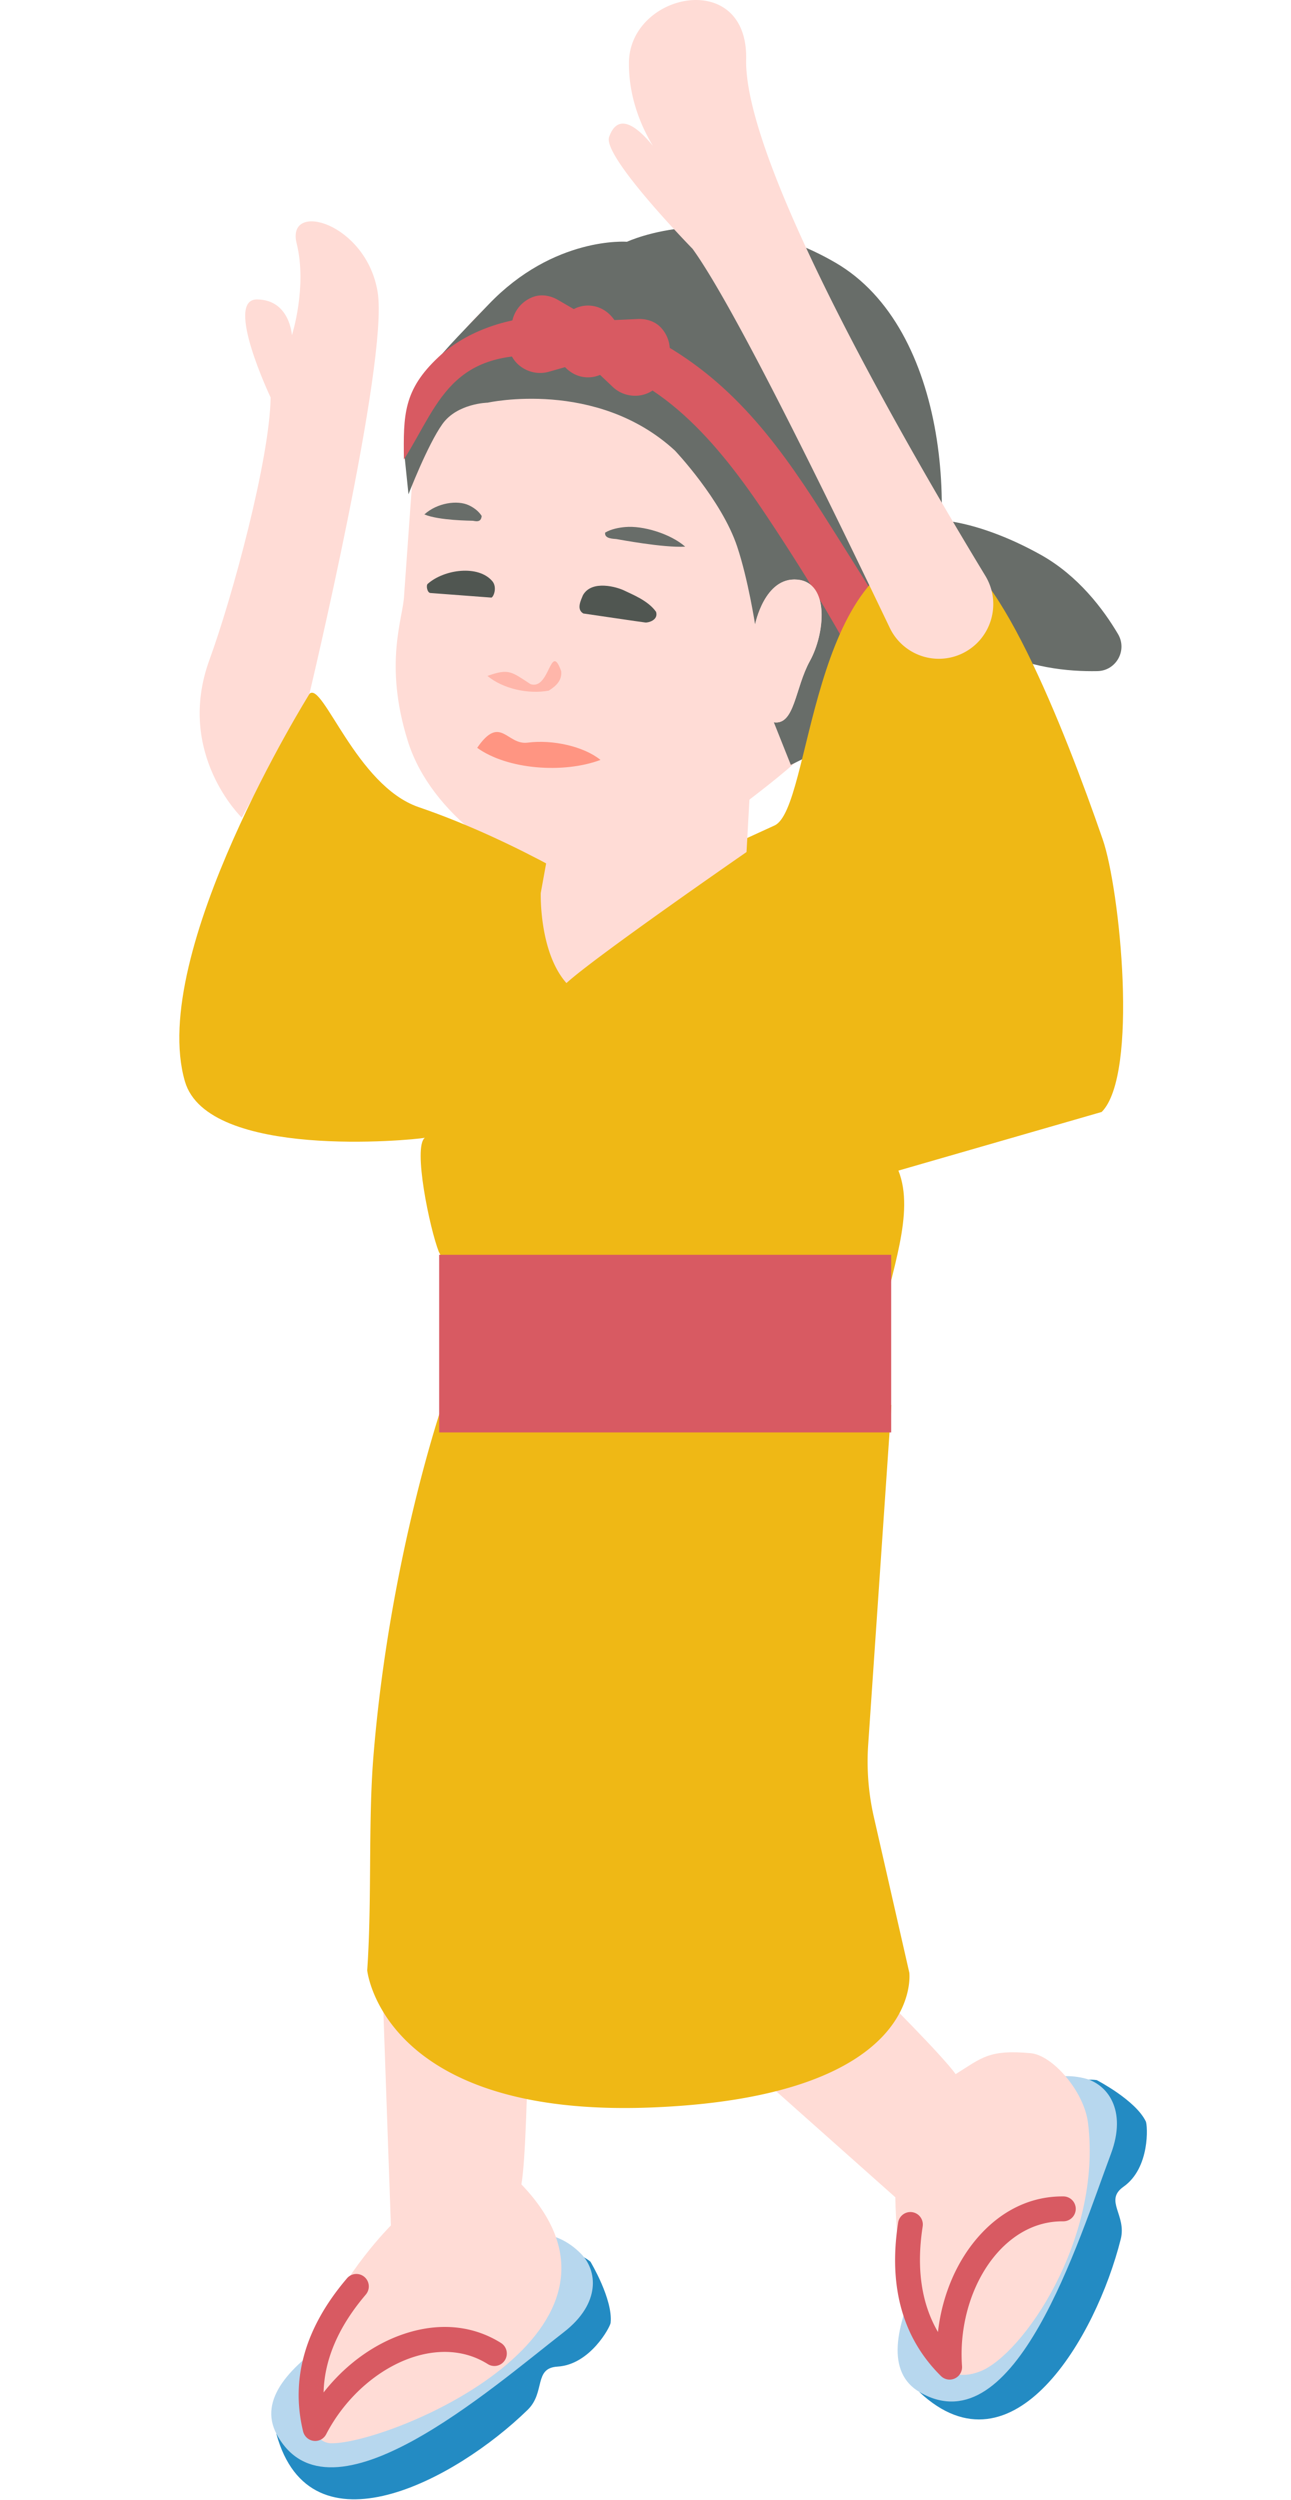
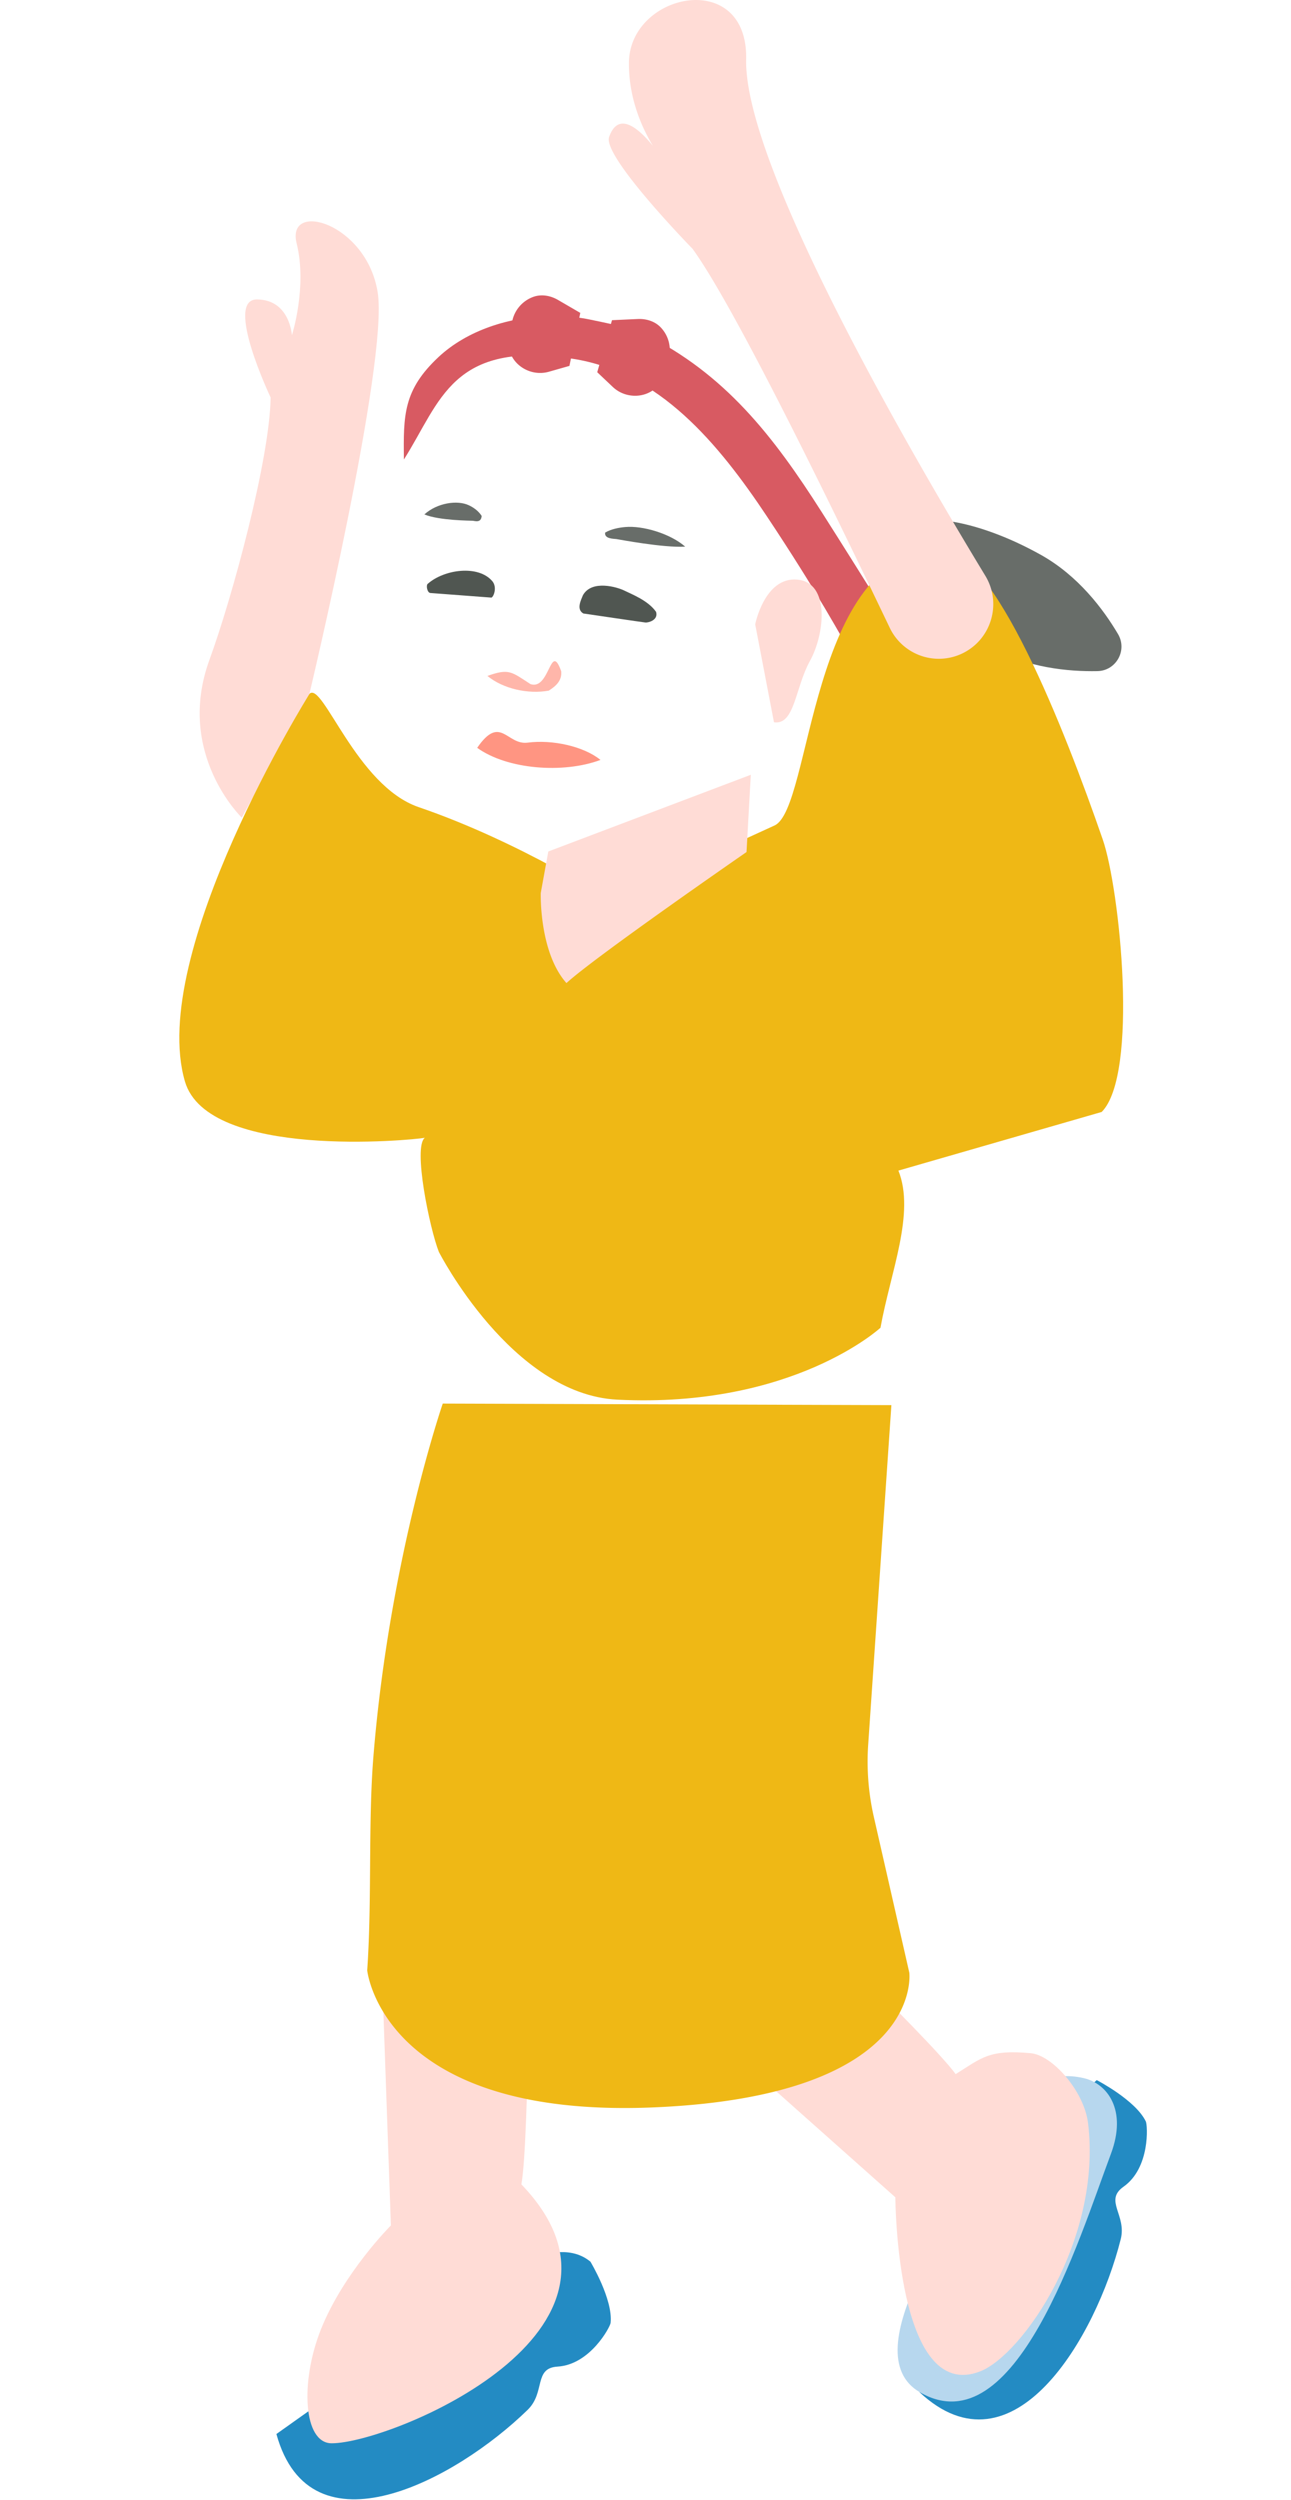
<svg xmlns="http://www.w3.org/2000/svg" width="140" height="271" fill="none">
-   <path fill="#238BC3" d="M118.931 225.469s4.22 2.176 5.328 4.489c.192.4.482 5.024-2.42 7.067-2.135 1.504.358 3.06-.303 5.686-2.674 10.643-11.666 26.058-21.818 16.591l11.23-26.493s2.992-8.045 7.982-7.339z" />
+   <path fill="#238BC3" d="M118.931 225.469s4.22 2.176 5.328 4.489c.192.4.482 5.024-2.42 7.067-2.135 1.504.358 3.06-.303 5.686-2.674 10.643-11.666 26.058-21.818 16.591l11.23-26.493z" />
  <path fill="#B7D7EE" d="M107.136 233.462s2.67-10.051 10.442-8.193c2.472.59 4.69 3.403 2.891 8.203-3.513 9.375-10.353 31.793-20.69 25.849-7.541-4.337 4.552-20.029 7.357-25.859" />
  <path fill="#238BC3" d="M64.034 245.159s2.452 4.075 2.184 6.626c-.047.442-2.22 4.529-5.759 4.74-2.604.155-1.296 2.792-3.232 4.68-7.846 7.649-23.568 16.031-27.253 2.626L53.4 247.2s6.757-5.27 10.635-2.042z" />
-   <path fill="#B7D7EE" d="M49.812 245.748s7.533-7.147 13.176-1.472c1.794 1.804 2.21 5.367-1.833 8.505-7.896 6.127-25.451 21.603-31.138 11.099-4.148-7.664 14.356-14.647 19.794-18.132z" />
  <path fill="#686D69" d="M107.317 70.13c4.047 2.26 8.547 2.678 11.694 2.615 2.035-.04 3.267-2.262 2.229-4.018-1.605-2.716-4.33-6.332-8.377-8.592-7.153-3.995-14.194-4.995-15.725-2.235s3.026 8.237 10.179 12.23" />
  <path fill="#FFDCD6" d="m41.263 209.257 1.127 31.967s-5.163 5.156-7.596 11.284c-2.248 5.663-1.92 12.335 1.183 12.329 6.46-.009 35.813-12.202 20.563-28.065.88-4.752.917-32.888.917-32.888l-16.193 5.371zm31.972 7.698 23.859 21.218s.078 22.428 9.2 18.869c4.591-1.791 13.232-14.291 11.698-26.903-.423-3.475-3.867-7.367-6.208-7.585-4.561-.424-5.321.509-8.15 2.268-2.824-3.915-23.114-23.339-23.114-23.339l-7.285 15.471z" />
  <path fill="#EFB815" d="M48.014 152.138s-5.774 16.752-7.517 38.217c-.582 7.155-.151 15.563-.676 23.217 0 0 1.637 16.096 31.061 14.856s27.727-14.602 27.727-14.602l-3.843-16.866a27 27 0 0 1-.615-7.88l2.514-36.773z" />
-   <path fill="#FFDCD6" d="M61.03 95.452c3.338.463 12.485-2.061 15.685-5.093 3.199-3.031 9.157-6.45 15.148-13.291 5.993-6.841 11.089-27.324 3.768-39.096-7.853-12.628-20.808-13.373-33.803-9.504-14.364 3.898-16.721 18.065-16.777 18.838L43.824 64.5c-.07 2.428-2.262 7.33.403 15.835 2.55 8.139 11.47 13.654 16.803 15.117" />
  <path fill="#686D69" d="M65.625 57.728c-.113.694.942.664 1.208.702s5.084.962 7.472.823c-1.627-1.42-4.602-2.296-6.498-2.126-.698.062-1.523.215-2.182.602zM52.234 55.92c-.05.806-.767.544-.955.528-.189-.015-3.651-.016-5.259-.688 1.374-1.245 3.568-1.59 4.832-.988.465.22 1.002.57 1.382 1.148" />
  <path fill="#505651" d="M71.15 66.329c.262.908-.873 1.173-1.15 1.149-.28-.026-6.743-.98-6.743-.98-.786-.46-.25-1.451-.043-1.98.97-1.719 3.753-.871 4.498-.5.744.372 2.585 1.07 3.438 2.31M53.384 62.99c.543.636.175 1.676-.09 1.787l-6.636-.501c-.335-.042-.476-.827-.275-.992 1.804-1.586 5.482-2.07 7.001-.294" />
  <path fill="#FFB6AA" d="M60.859 72.752c.102 1.02-.568 1.613-1.347 2.107-2.23.41-4.957-.194-6.655-1.593 2.357-.843 2.605-.445 4.671.887 2.11.703 2.139-4.713 3.33-1.4" />
  <path fill="#FF9582" d="M65.119 82.37c-4.035 1.509-10.12 1.037-13.372-1.311 2.53-3.672 3.199-.262 5.478-.562 2.673-.351 6.084.398 7.894 1.874" />
-   <path fill="#686D69" d="m85.757 82.907-1.837-4.61c2.26.324 2.288-3.74 3.903-6.656 1.615-2.917 2.187-8.486-1.366-8.81s-4.575 4.847-4.575 4.847-.745-4.84-1.937-8.424c-1.692-5.084-6.76-10.422-6.76-10.422-8.499-7.806-20.291-5.186-20.291-5.186s-3.308.056-4.922 2.324c-1.615 2.268-3.674 7.608-3.674 7.608l-.507-4.915c1.901-8.6 2.06-8.182 9.165-15.634s15.04-6.824 15.04-6.824 10.334-4.86 22.606 2.268 13.565 28.513 9.366 40.177c-.99 2.75-2.663 4.764-3.733 6.823-1.757 3.383-10.478 7.433-10.478 7.433z" />
  <path fill="#D85A62" d="M83.179 55.99c-5.282-7.936-11.698-15.67-21.1-17.106-13.093-2-14.273 4.597-18.278 10.923-.064-4.83-.053-7.54 3.748-11.1 3.115-2.917 7.75-4.38 12.01-4.419 1.449-.013 2.908.03 4.325.332 1.492.317 4.639.91 6.006 1.587 8.72 4.312 13.98 11.065 19.211 19.286 2.23 3.503 4.323 6.852 5.704 9.053 1.955 3.112 4.624 5.402 4.442 6.274-.338 1.628-.753 4.46-3.014 4.654-2.361.203-2.24-3.233-13.056-19.485z" />
  <path fill="#FFDCD6" d="M83.933 78.292c2.26.324 2.287-3.74 3.903-6.656 1.614-2.916 2.187-8.486-1.366-8.81s-4.575 4.848-4.575 4.848z" />
-   <path fill="#D85A62" d="M63.766 40.904c1.967 0 3.56-1.742 3.56-3.892s-1.593-3.892-3.56-3.892c-1.966 0-3.56 1.742-3.56 3.892s1.594 3.892 3.56 3.892" />
  <path fill="#D85A62" d="m59.522 40.295 2.229-.634 1.177-5.745-2.426-1.41c-.803-.467-1.778-.643-2.654-.333a3.57 3.57 0 0 0-2.31 2.693l-.32 1.684q-.045.24-.059.48c-.121 2.26 2.192 3.882 4.363 3.265m6.93 1.647-1.685-1.594 1.6-5.642 2.8-.128c.926-.042 1.873.253 2.508.934a3.56 3.56 0 0 1 .81 3.458l-.492 1.642a4 4 0 0 1-.17.454c-.932 2.06-3.73 2.428-5.371.876" />
  <path fill="#FFDCD6" d="M26.221 88.628S19 81.68 22.716 71.511c2.497-6.83 6.545-21.785 6.63-28.429 0 0-5.053-10.645-1.479-10.624 3.575.022 3.788 3.883 3.788 3.883s1.683-5.251.514-9.956 7.581-2.23 8.788 5.297-7.43 43.643-7.43 43.643z" />
  <path fill="#EFB815" d="M66.41 97.743s-9.865-6.446-21.015-10.258c-6.746-2.308-10.389-13.643-11.825-12.287 0 0-17.579 28.118-13.514 42.029 2.478 8.482 24.589 6.369 26.015 6.101-1.305.99.518 9.826 1.52 12.371 0 0 7.881 15.441 19.342 16.015 19.056.956 28.55-7.796 28.55-7.796 1.072-5.989 3.789-12.41 1.943-17.032l22.045-6.356c4.028-4.053 1.981-24.141.11-29.548-4.145-11.97-11.858-31.67-17.678-31.462-14.19.509-13.831 28.105-17.907 29.955-7.095 3.22-17.587 8.268-17.587 8.268" />
  <path fill="#FFDCD6" d="m81.42 83.98-.465 8.376s-16.428 11.355-19.527 14.203c-2.982-3.356-2.787-9.761-2.787-9.761l.819-4.503zm15.065-15.934c-6.45-13.47-16.79-34.74-21.38-41.074 0 0-9.8-10.02-9.051-12.128 1.606-4.524 6.211 3.02 6.211 3.02s-4.111-4.566-4.062-11.058c.056-7.613 12.926-10.282 12.712-.367-.249 11.574 18.07 43.02 25.935 55.97 1.844 3.037.623 7.004-2.606 8.472a5.89 5.89 0 0 1-4.454.17 5.9 5.9 0 0 1-3.304-3.004" />
-   <path fill="#D85A62" d="M96.643 155.267h-49.02v-19.255h49.02zm7.427 102.11c.184-.253.278-.569.255-.895-.346-4.685 1.203-9.485 4.049-12.529 1.369-1.466 3.682-3.207 6.924-3.176a1.34 1.34 0 0 0 1.251-.822 1.34 1.34 0 0 0 .01-1.034 1.34 1.34 0 0 0-.722-.737 1.3 1.3 0 0 0-.514-.108c-3.339-.031-6.421 1.362-8.913 4.03-2.583 2.765-4.232 6.581-4.694 10.67-1.776-3.051-2.344-6.816-1.689-11.237l.033-.226a1.349 1.349 0 0 0-1.141-1.529 1.34 1.34 0 0 0-.998.256 1.35 1.35 0 0 0-.526.889l-.031.213c-1.01 6.814.561 12.332 4.673 16.402a1.34 1.34 0 0 0 1.054.385 1.35 1.35 0 0 0 .979-.551zm-69.383 7.109c.289-.119.535-.338.685-.629 2.157-4.168 5.987-7.438 10.004-8.53 1.932-.526 4.811-.789 7.555.945a1.343 1.343 0 0 0 1.822-.445 1.356 1.356 0 0 0-.387-1.841c-2.826-1.786-6.178-2.223-9.695-1.266-3.646.992-7.047 3.372-9.58 6.608.086-3.533 1.573-7.036 4.445-10.453l.146-.175a1.354 1.354 0 0 0-.172-1.902 1.34 1.34 0 0 0-1.896.172l-.137.163c-4.427 5.267-5.977 10.792-4.607 16.421a1.36 1.36 0 0 0 .696.882 1.34 1.34 0 0 0 1.12.048z" />
</svg>